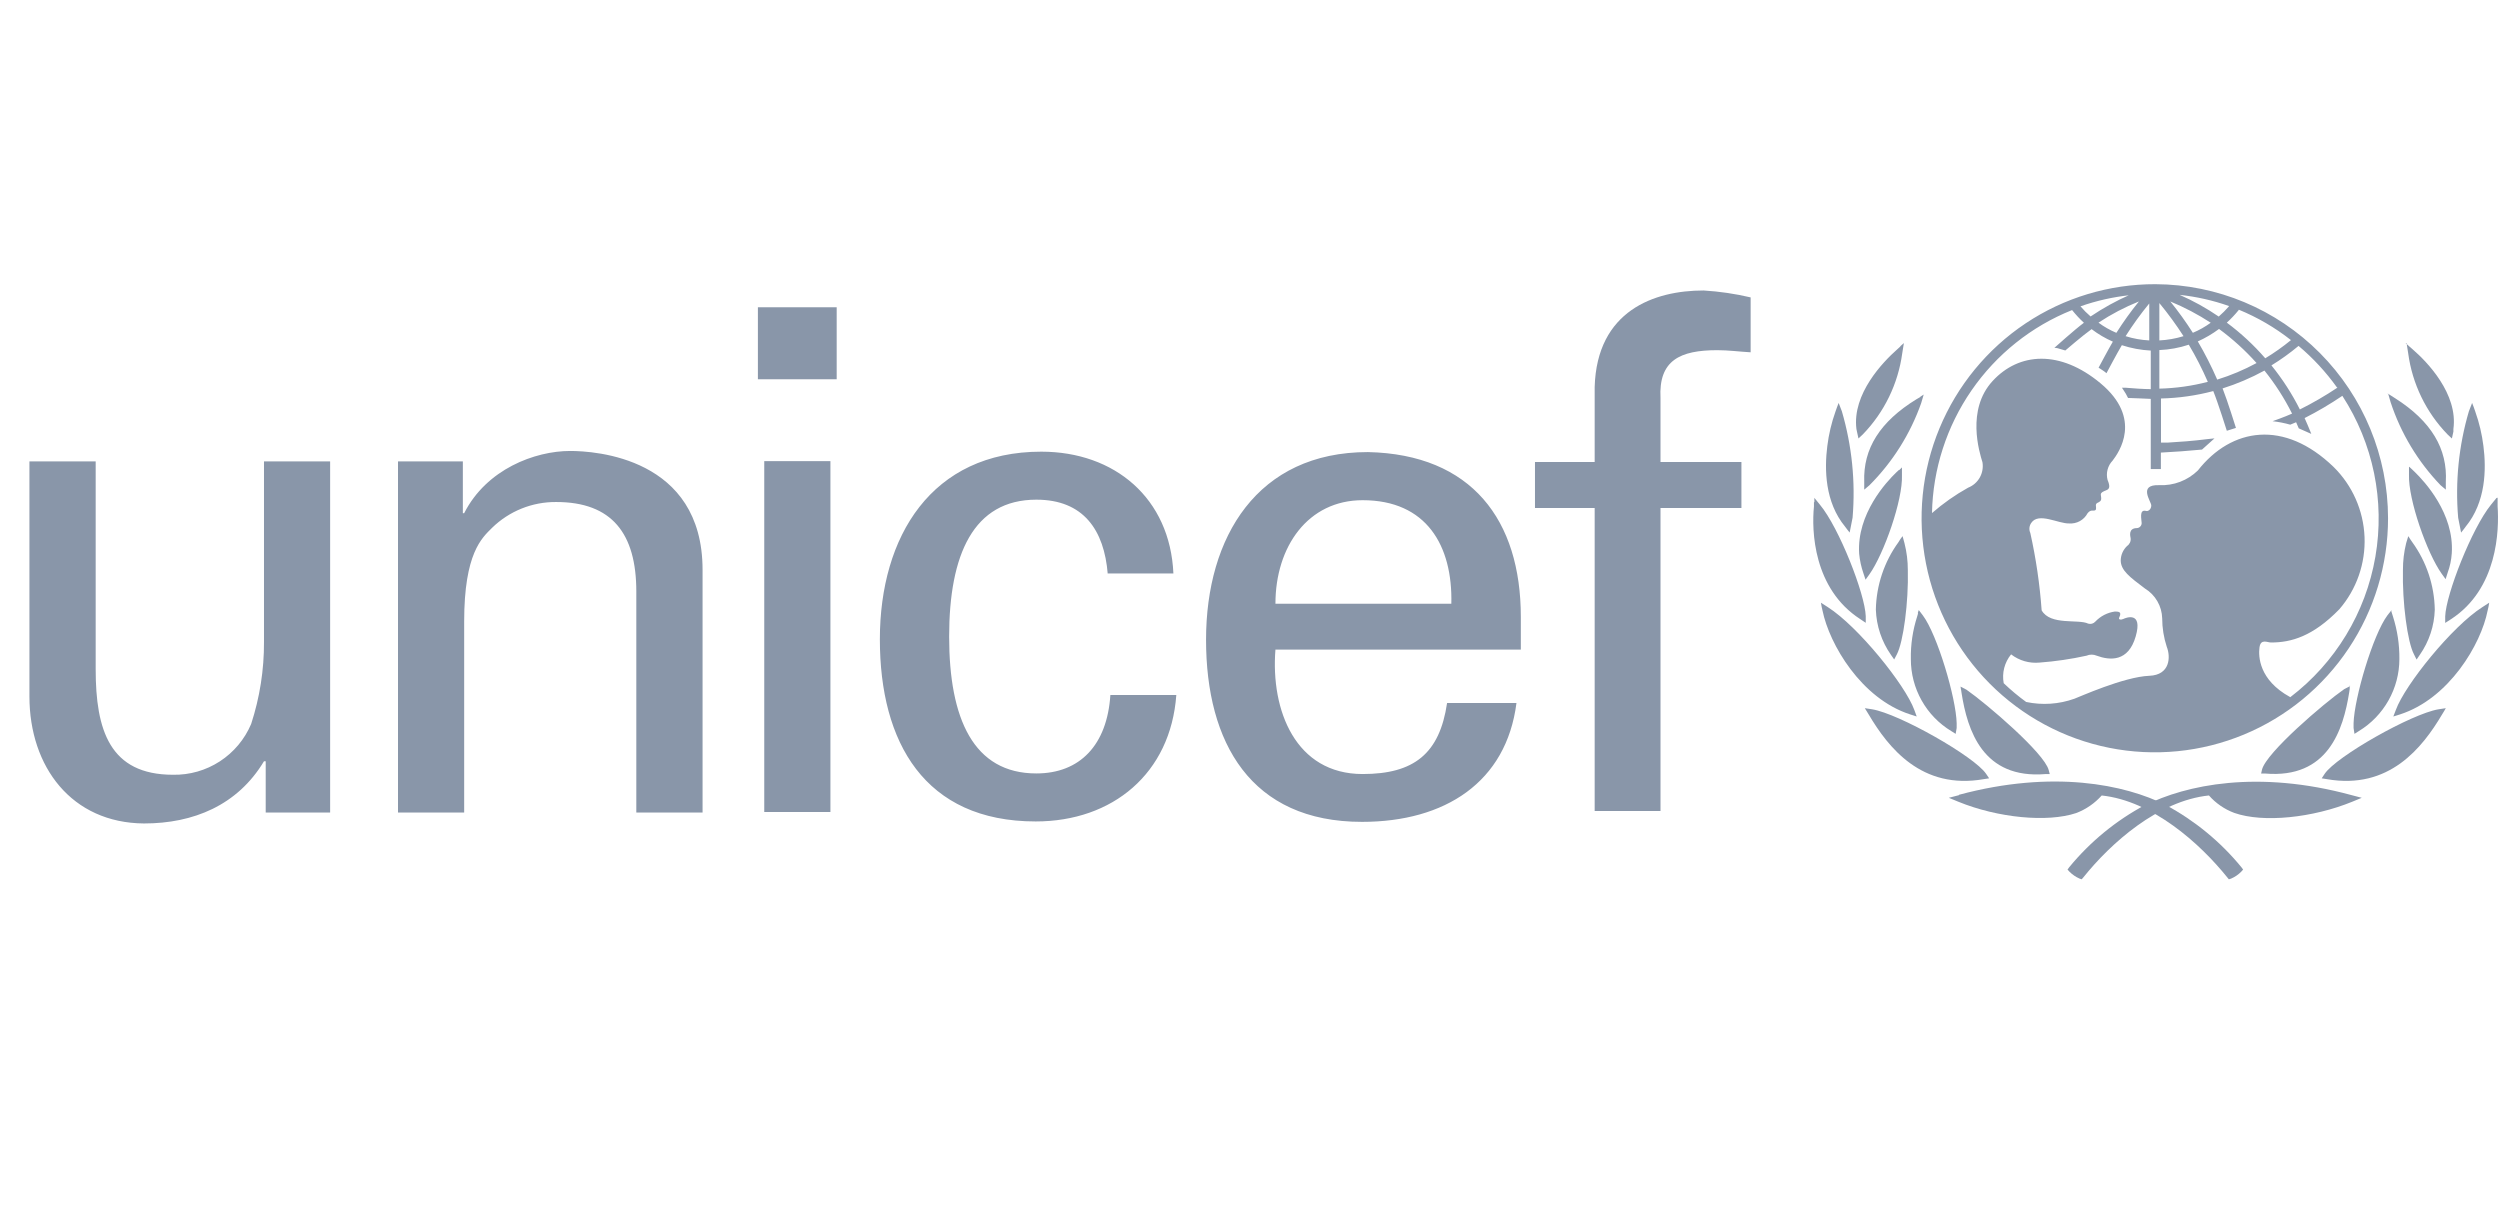
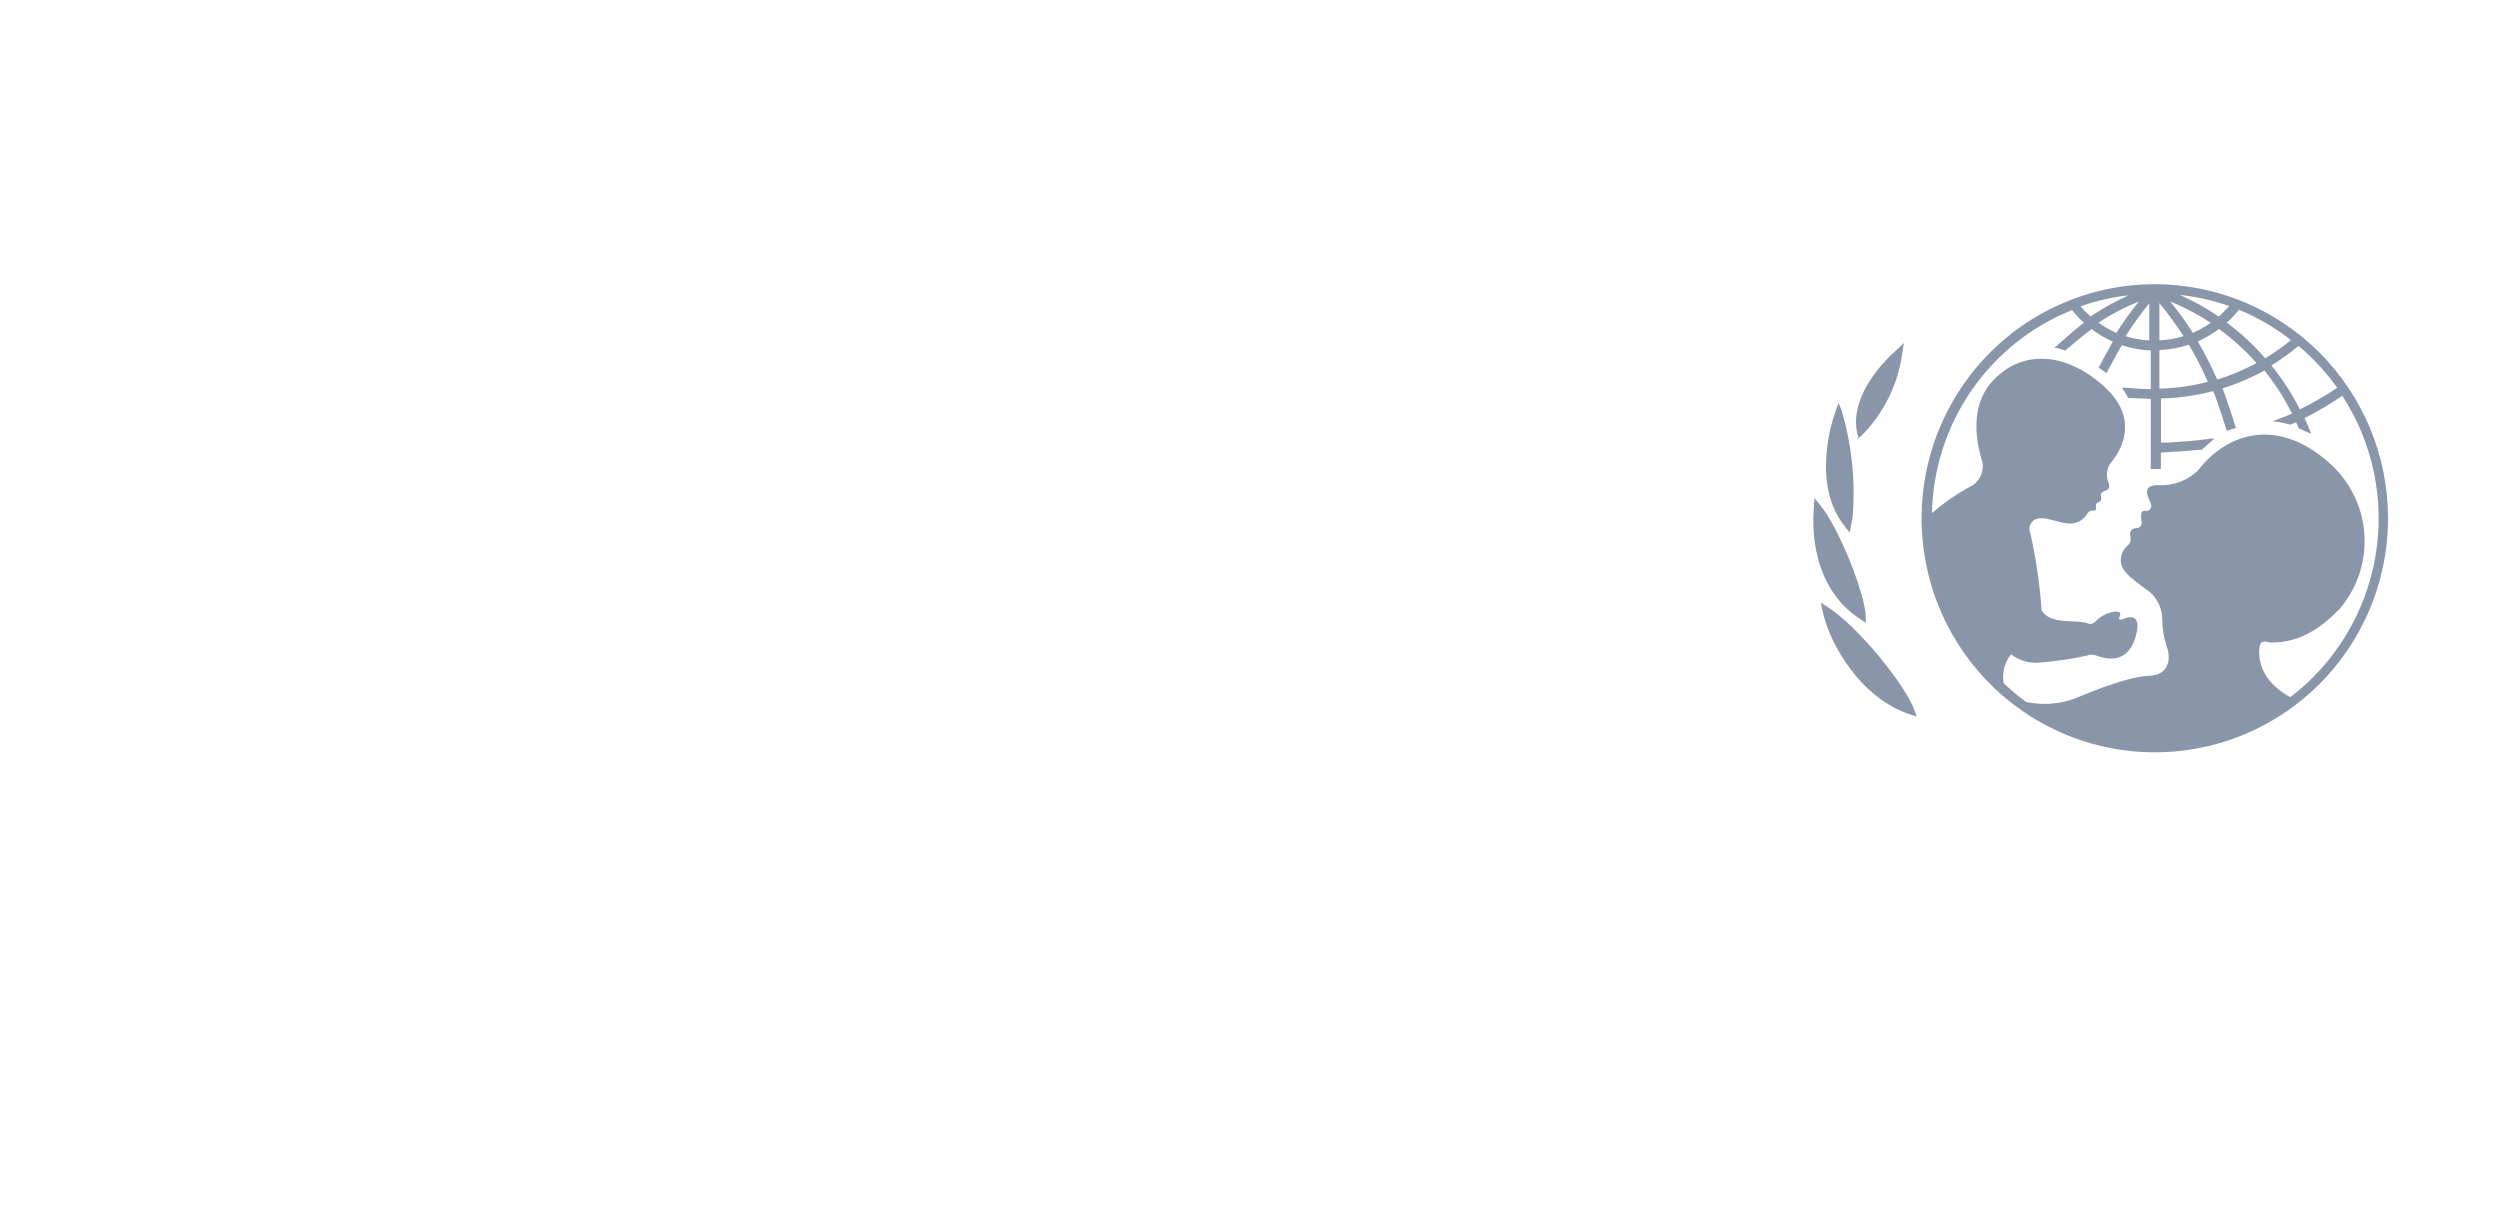
<svg xmlns="http://www.w3.org/2000/svg" width="114" height="56" viewBox="0 0 114 56" fill="none">
  <g clip-path="url(#clip0_41_1807)">
    <path d="M98.287 12.959C96.183 12.954 94.123 13.575 92.371 14.744C90.618 15.914 89.251 17.579 88.441 19.529C87.632 21.478 87.418 23.625 87.825 25.698C88.232 27.77 89.243 29.674 90.729 31.17C92.215 32.665 94.111 33.685 96.174 34.099C98.238 34.513 100.378 34.303 102.323 33.496C104.268 32.689 105.931 31.321 107.101 29.565C108.271 27.809 108.895 25.745 108.895 23.632C108.893 20.807 107.775 18.098 105.787 16.098C103.799 14.097 101.102 12.969 98.287 12.959ZM106.589 17.675C106.039 18.043 105.466 18.375 104.874 18.671C104.515 17.956 104.08 17.283 103.577 16.662C104.011 16.396 104.424 16.099 104.814 15.773C105.473 16.326 106.06 16.961 106.562 17.662L106.589 17.675ZM102.088 14.121C102.941 14.471 103.742 14.938 104.468 15.509C104.097 15.813 103.706 16.09 103.296 16.338C102.772 15.734 102.185 15.19 101.543 14.713C101.739 14.534 101.921 14.341 102.088 14.135V14.121ZM102.899 16.555C102.327 16.865 101.726 17.118 101.105 17.31C100.845 16.712 100.55 16.131 100.22 15.569C100.562 15.415 100.887 15.224 101.188 15C101.811 15.458 102.384 15.979 102.899 16.555ZM101.636 13.973C101.493 14.138 101.339 14.292 101.174 14.435C100.612 14.05 100.014 13.718 99.39 13.445C100.157 13.527 100.912 13.698 101.64 13.954L101.636 13.973ZM100.815 14.713C100.56 14.899 100.284 15.054 99.994 15.176C99.678 14.68 99.335 14.203 98.965 13.746C99.609 14.012 100.227 14.337 100.81 14.718L100.815 14.713ZM98.467 13.82C98.864 14.301 99.232 14.805 99.569 15.329C99.212 15.439 98.841 15.505 98.467 15.523V13.82ZM98.467 15.963C98.924 15.944 99.376 15.862 99.809 15.718C100.134 16.263 100.423 16.829 100.676 17.412C99.954 17.6 99.213 17.704 98.467 17.722V15.963ZM98.006 13.838V15.523C97.639 15.505 97.277 15.44 96.927 15.329C97.256 14.81 97.616 14.313 98.006 13.838ZM96.502 15.176C96.215 15.054 95.942 14.899 95.691 14.713C96.272 14.329 96.89 14.005 97.535 13.746C97.166 14.2 96.825 14.676 96.511 15.171L96.502 15.176ZM97.125 13.44C96.499 13.716 95.898 14.048 95.331 14.431C95.165 14.289 95.011 14.134 94.87 13.968C95.601 13.712 96.359 13.541 97.13 13.459L97.125 13.44ZM104.417 31.779C103.006 31.001 102.978 29.927 103.033 29.52C103.089 29.113 103.388 29.298 103.559 29.298C104.481 29.298 105.468 29.02 106.672 27.784C107.46 26.872 107.872 25.692 107.823 24.485C107.774 23.278 107.269 22.136 106.409 21.29C104.159 19.12 101.76 19.499 100.224 21.452C99.992 21.679 99.716 21.855 99.413 21.971C99.11 22.086 98.786 22.138 98.463 22.123C97.475 22.087 98.098 22.864 98.098 23.049C98.098 23.234 97.946 23.327 97.863 23.299C97.526 23.207 97.66 23.706 97.66 23.855C97.659 23.912 97.637 23.967 97.597 24.009C97.558 24.051 97.505 24.077 97.448 24.081C97.033 24.081 97.143 24.461 97.157 24.544C97.165 24.612 97.154 24.681 97.126 24.743C97.097 24.805 97.052 24.858 96.996 24.896C96.907 24.98 96.835 25.081 96.785 25.193C96.735 25.305 96.708 25.426 96.705 25.549C96.705 26.012 97.12 26.317 97.808 26.835C98.042 26.977 98.238 27.177 98.375 27.415C98.513 27.652 98.589 27.921 98.596 28.196C98.597 28.636 98.667 29.074 98.804 29.492C98.988 29.955 98.961 30.779 98.01 30.816C96.844 30.862 94.782 31.797 94.593 31.862C93.887 32.114 93.126 32.165 92.393 32.01C92.032 31.748 91.69 31.462 91.369 31.154C91.326 30.923 91.334 30.686 91.392 30.459C91.451 30.232 91.558 30.021 91.706 29.839C92.075 30.124 92.538 30.258 93.002 30.214C93.723 30.16 94.44 30.055 95.146 29.899C95.219 29.867 95.297 29.851 95.377 29.851C95.456 29.851 95.535 29.867 95.608 29.899C96.216 30.122 97.051 30.191 97.388 29.02C97.725 27.849 96.927 28.173 96.825 28.224C96.724 28.275 96.585 28.261 96.636 28.159C96.784 27.863 96.562 27.895 96.438 27.886C96.096 27.933 95.78 28.097 95.543 28.349C95.503 28.393 95.451 28.424 95.394 28.44C95.337 28.455 95.277 28.454 95.22 28.437C94.782 28.219 93.495 28.534 93.099 27.831C93.014 26.644 92.841 25.465 92.582 24.303C92.548 24.229 92.535 24.147 92.543 24.066C92.551 23.985 92.58 23.907 92.628 23.841C92.96 23.35 93.859 23.882 94.348 23.869C94.519 23.882 94.689 23.846 94.839 23.764C94.989 23.681 95.112 23.557 95.192 23.406C95.345 23.211 95.46 23.318 95.543 23.267C95.626 23.216 95.543 23.058 95.585 22.984C95.626 22.91 95.668 22.943 95.769 22.855C95.87 22.767 95.769 22.577 95.806 22.503C95.953 22.285 96.346 22.461 96.106 21.887C96.065 21.733 96.064 21.57 96.105 21.415C96.145 21.26 96.225 21.118 96.336 21.003C96.618 20.633 97.72 19.087 95.783 17.477C93.938 15.94 92.065 16.065 90.862 17.375C89.658 18.684 90.257 20.615 90.4 21.078C90.44 21.317 90.397 21.563 90.278 21.775C90.159 21.986 89.971 22.15 89.745 22.239C89.157 22.566 88.606 22.954 88.099 23.396C88.138 21.394 88.766 19.448 89.902 17.801C91.038 16.155 92.633 14.881 94.487 14.139C94.652 14.345 94.832 14.539 95.026 14.718C94.607 15.028 93.68 15.861 93.68 15.861C93.68 15.861 93.804 15.861 93.919 15.907L94.178 15.982C94.178 15.982 94.99 15.283 95.377 15.009C95.676 15.237 96.001 15.428 96.346 15.579C96.161 15.893 95.695 16.768 95.695 16.768C95.695 16.768 95.806 16.833 95.898 16.898C95.953 16.934 96.006 16.974 96.055 17.018C96.055 17.018 96.562 16.06 96.756 15.741C97.183 15.881 97.626 15.963 98.075 15.986V17.745C97.821 17.745 97.185 17.708 96.922 17.68H96.761L96.848 17.814C96.913 17.908 96.971 18.007 97.019 18.111L97.042 18.148H97.083C97.272 18.148 97.858 18.185 98.075 18.189V21.388H98.536V20.638C99.187 20.605 99.726 20.564 100.381 20.503H100.409L100.981 19.99L100.672 20.022C99.984 20.11 99.376 20.152 98.827 20.184H98.541V18.171C99.346 18.153 100.147 18.039 100.925 17.833C101.142 18.365 101.543 19.643 101.543 19.643L101.959 19.513C101.959 19.513 101.562 18.24 101.35 17.712C102.011 17.504 102.651 17.231 103.259 16.898C103.747 17.505 104.169 18.163 104.518 18.86C104.205 19.004 103.628 19.207 103.628 19.207C103.901 19.237 104.171 19.29 104.435 19.365L104.703 19.254C104.744 19.342 104.823 19.532 104.823 19.532L105.395 19.786L105.33 19.624C105.33 19.624 105.141 19.161 105.09 19.064C105.684 18.762 106.259 18.424 106.811 18.05C108.22 20.218 108.758 22.841 108.317 25.39C107.876 27.94 106.489 30.228 104.435 31.793L104.417 31.779ZM86.664 15.792L86.498 15.944C85.876 16.495 84.451 17.958 84.653 19.564L84.677 19.68L84.746 19.994L84.944 19.809C85.923 18.8 86.553 17.502 86.743 16.106L86.817 15.644L86.65 15.792H86.664ZM83.768 18.569L83.699 18.763C83.517 19.274 83.392 19.803 83.325 20.341C83.191 21.401 83.214 22.896 84.137 24.017L84.238 24.151L84.344 24.285L84.478 23.605C84.615 21.971 84.449 20.327 83.989 18.754L83.842 18.374L83.768 18.569ZM82.716 22.901V23.1C82.606 24.179 82.679 26.845 84.829 28.233L85.078 28.4V28.099C85.046 27.09 83.869 24.072 82.984 23.008L82.735 22.702V22.896L82.716 22.901ZM83.067 27.669L83.108 27.849C83.422 29.376 84.866 31.853 87.098 32.575L87.402 32.672L87.292 32.371C86.876 31.228 84.727 28.562 83.344 27.682L83.034 27.483L83.067 27.669Z" fill="#8996A9" />
-     <path d="M87.569 18.102L87.393 18.204C85.728 19.227 84.953 20.458 85.009 21.976V22.328L85.249 22.125C86.303 21.07 87.108 19.792 87.605 18.385L87.721 17.991L87.55 18.102H87.569ZM86.591 21.43L86.462 21.55C86.037 21.958 84.658 23.43 84.778 25.253C84.807 25.556 84.872 25.855 84.972 26.142L85.069 26.434L85.249 26.184C85.903 25.258 86.775 22.805 86.729 21.662V21.314L86.605 21.435L86.591 21.43ZM86.655 24.587L86.568 24.726C85.919 25.62 85.56 26.693 85.539 27.799C85.564 28.538 85.803 29.254 86.226 29.859L86.374 30.072L86.494 29.845C86.794 29.28 87.034 27.447 86.997 25.994C86.997 25.58 86.946 25.168 86.844 24.767L86.757 24.448L86.655 24.587ZM87.467 27.961L87.425 28.105C87.221 28.735 87.122 29.395 87.135 30.058C87.134 30.718 87.303 31.367 87.627 31.942C87.95 32.518 88.416 32.999 88.98 33.339L89.178 33.464L89.224 33.196V32.978C89.197 31.831 88.343 28.942 87.679 28.058L87.495 27.818L87.449 27.961H87.467ZM85.124 32.437L85.212 32.58C86.106 34.089 87.624 36.029 90.46 35.529L90.705 35.492L90.567 35.288C90.036 34.496 86.591 32.543 85.368 32.344L85.036 32.293L85.124 32.437ZM89.326 36.26L88.865 36.38L89.293 36.556C91.102 37.297 93.362 37.514 94.676 37.075C95.122 36.905 95.52 36.63 95.838 36.274C98.144 36.519 100.308 38.445 101.571 40.018L101.636 40.097L101.737 40.065C101.91 39.991 102.067 39.884 102.199 39.75L102.286 39.653L102.208 39.546C101.252 38.38 100.077 37.414 98.749 36.704C96.904 35.779 93.624 35.089 89.33 36.242L89.326 36.26ZM89.423 31.437L89.446 31.594C89.713 33.298 90.41 35.538 93.283 35.297H93.468L93.421 35.117C93.223 34.339 90.59 32.09 89.672 31.451L89.4 31.308L89.423 31.46V31.437ZM109.74 15.645L109.813 16.107C110 17.503 110.629 18.801 111.608 19.81L111.806 19.995L111.875 19.681V19.565C112.096 17.959 110.671 16.496 110.03 15.941L109.86 15.793L109.698 15.645H109.74ZM112.728 18.375L112.581 18.755C112.119 20.327 111.953 21.972 112.092 23.606L112.226 24.286L112.332 24.152L112.433 24.017C113.356 22.897 113.379 21.398 113.245 20.343C113.178 19.804 113.053 19.275 112.871 18.764L112.802 18.565L112.728 18.375ZM113.84 22.708L113.591 23.013C112.714 24.092 111.534 27.109 111.501 28.105V28.405L111.76 28.239C113.904 26.85 113.964 24.166 113.891 23.087V22.694L113.84 22.708ZM113.508 27.484L113.199 27.683C111.815 28.563 109.666 31.229 109.251 32.372L109.135 32.673L109.444 32.576C111.677 31.854 113.134 29.377 113.434 27.85L113.476 27.665L113.508 27.484ZM108.896 17.94L109.011 18.338C109.477 19.756 110.256 21.05 111.289 22.125L111.529 22.328V21.981C111.617 20.463 110.86 19.204 109.223 18.163L109.048 18.051L108.872 17.94H108.896ZM109.85 21.291V21.639C109.809 22.782 110.676 25.23 111.34 26.161L111.52 26.41L111.612 26.119C111.718 25.833 111.781 25.534 111.801 25.23C111.921 23.411 110.542 21.939 110.118 21.527L109.993 21.407L109.864 21.287L109.85 21.291ZM109.818 24.448L109.721 24.767C109.622 25.169 109.572 25.581 109.574 25.994C109.541 27.447 109.776 29.28 110.081 29.845L110.196 30.076L110.344 29.859C110.767 29.254 111.005 28.538 111.026 27.799C111.007 26.694 110.649 25.621 110.002 24.726L109.906 24.587L109.818 24.448ZM109.057 27.818L108.868 28.058C108.208 28.942 107.355 31.831 107.323 32.978V33.196L107.364 33.464L107.567 33.335C108.129 32.993 108.593 32.512 108.916 31.938C109.239 31.364 109.41 30.717 109.412 30.058C109.419 29.395 109.319 28.736 109.117 28.105L109.071 27.961L109.029 27.818H109.057ZM111.529 32.293L111.197 32.344C109.979 32.543 106.529 34.496 106.004 35.288L105.87 35.492L106.105 35.529C108.946 36.029 110.464 34.089 111.358 32.58L111.446 32.437L111.529 32.293Z" fill="#8996A9" />
-     <path d="M97.826 36.703C96.494 37.412 95.316 38.378 94.357 39.545L94.279 39.652L94.367 39.749C94.499 39.882 94.656 39.989 94.828 40.064L94.925 40.096L94.994 40.017C96.253 38.444 98.416 36.514 100.727 36.273C101.042 36.63 101.439 36.903 101.884 37.069C103.199 37.532 105.464 37.296 107.272 36.555L107.696 36.38L107.235 36.259C102.941 35.088 99.671 35.796 97.817 36.722L97.826 36.703ZM107.17 31.284L106.893 31.427C105.971 32.066 103.342 34.32 103.148 35.093L103.107 35.273H103.287C106.16 35.519 106.852 33.278 107.124 31.57L107.147 31.413V31.26L107.17 31.284ZM34.56 14.01H38.153V17.296H34.56V14.01ZM37.867 37.028H34.85V21.027H37.867V37.028ZM12.038 21.041H15.054V37.051H12.116V34.713H12.038C10.83 36.727 8.809 37.55 6.568 37.55C3.275 37.527 1.342 34.977 1.342 31.756V21.041H4.363V30.515C4.363 33.292 5 35.329 7.892 35.329C8.647 35.343 9.39 35.131 10.025 34.718C10.659 34.306 11.156 33.713 11.452 33.015C11.846 31.806 12.044 30.542 12.038 29.27V21.041ZM21.106 23.401H21.166C22.185 21.392 24.394 20.564 25.999 20.564C27.111 20.564 32.037 20.851 32.037 25.984V37.051H29.016V26.974C29.016 24.327 27.904 22.892 25.363 22.892C24.272 22.883 23.221 23.305 22.439 24.068C21.977 24.53 21.166 25.215 21.166 28.344V37.051H18.149V21.041H21.106V23.401ZM50.513 26.174C50.352 24.174 49.411 22.785 47.257 22.785C44.388 22.785 43.281 25.285 43.281 29.029C43.281 32.774 44.388 35.269 47.257 35.269C49.245 35.269 50.486 33.973 50.633 31.691H53.64C53.382 35.269 50.735 37.458 47.229 37.458C42.156 37.458 40.122 33.848 40.122 29.154C40.122 24.461 42.479 20.596 47.483 20.596C50.832 20.596 53.355 22.721 53.507 26.15H50.513V26.174ZM58.16 29.622C57.939 32.399 59.083 35.296 62.136 35.296C64.475 35.296 65.646 34.371 65.987 32.056H69.151C68.69 35.671 65.891 37.477 62.108 37.477C57.035 37.477 54.996 33.866 54.996 29.173C54.996 24.48 57.339 20.615 62.376 20.615C67.113 20.716 69.35 23.721 69.35 28.131V29.622H58.16ZM66.181 27.53C66.246 24.873 65.042 22.809 62.136 22.809C59.641 22.809 58.16 24.928 58.16 27.53H66.181ZM72.717 36.981V23.165H69.995V21.068H72.717V17.648C72.818 14.162 75.438 13.246 77.684 13.246C78.406 13.29 79.124 13.395 79.829 13.561V16.065C79.321 16.037 78.819 15.968 78.311 15.968C76.609 15.968 75.627 16.43 75.719 18.157V21.068H79.409V23.165H75.719V36.981H72.717Z" fill="#8996A9" />
  </g>
  <defs>
    <clipPath id="clip0_41_1807">
      <rect width="113" height="55.542" fill="white" transform="translate(0.969)" />
    </clipPath>
  </defs>
</svg>